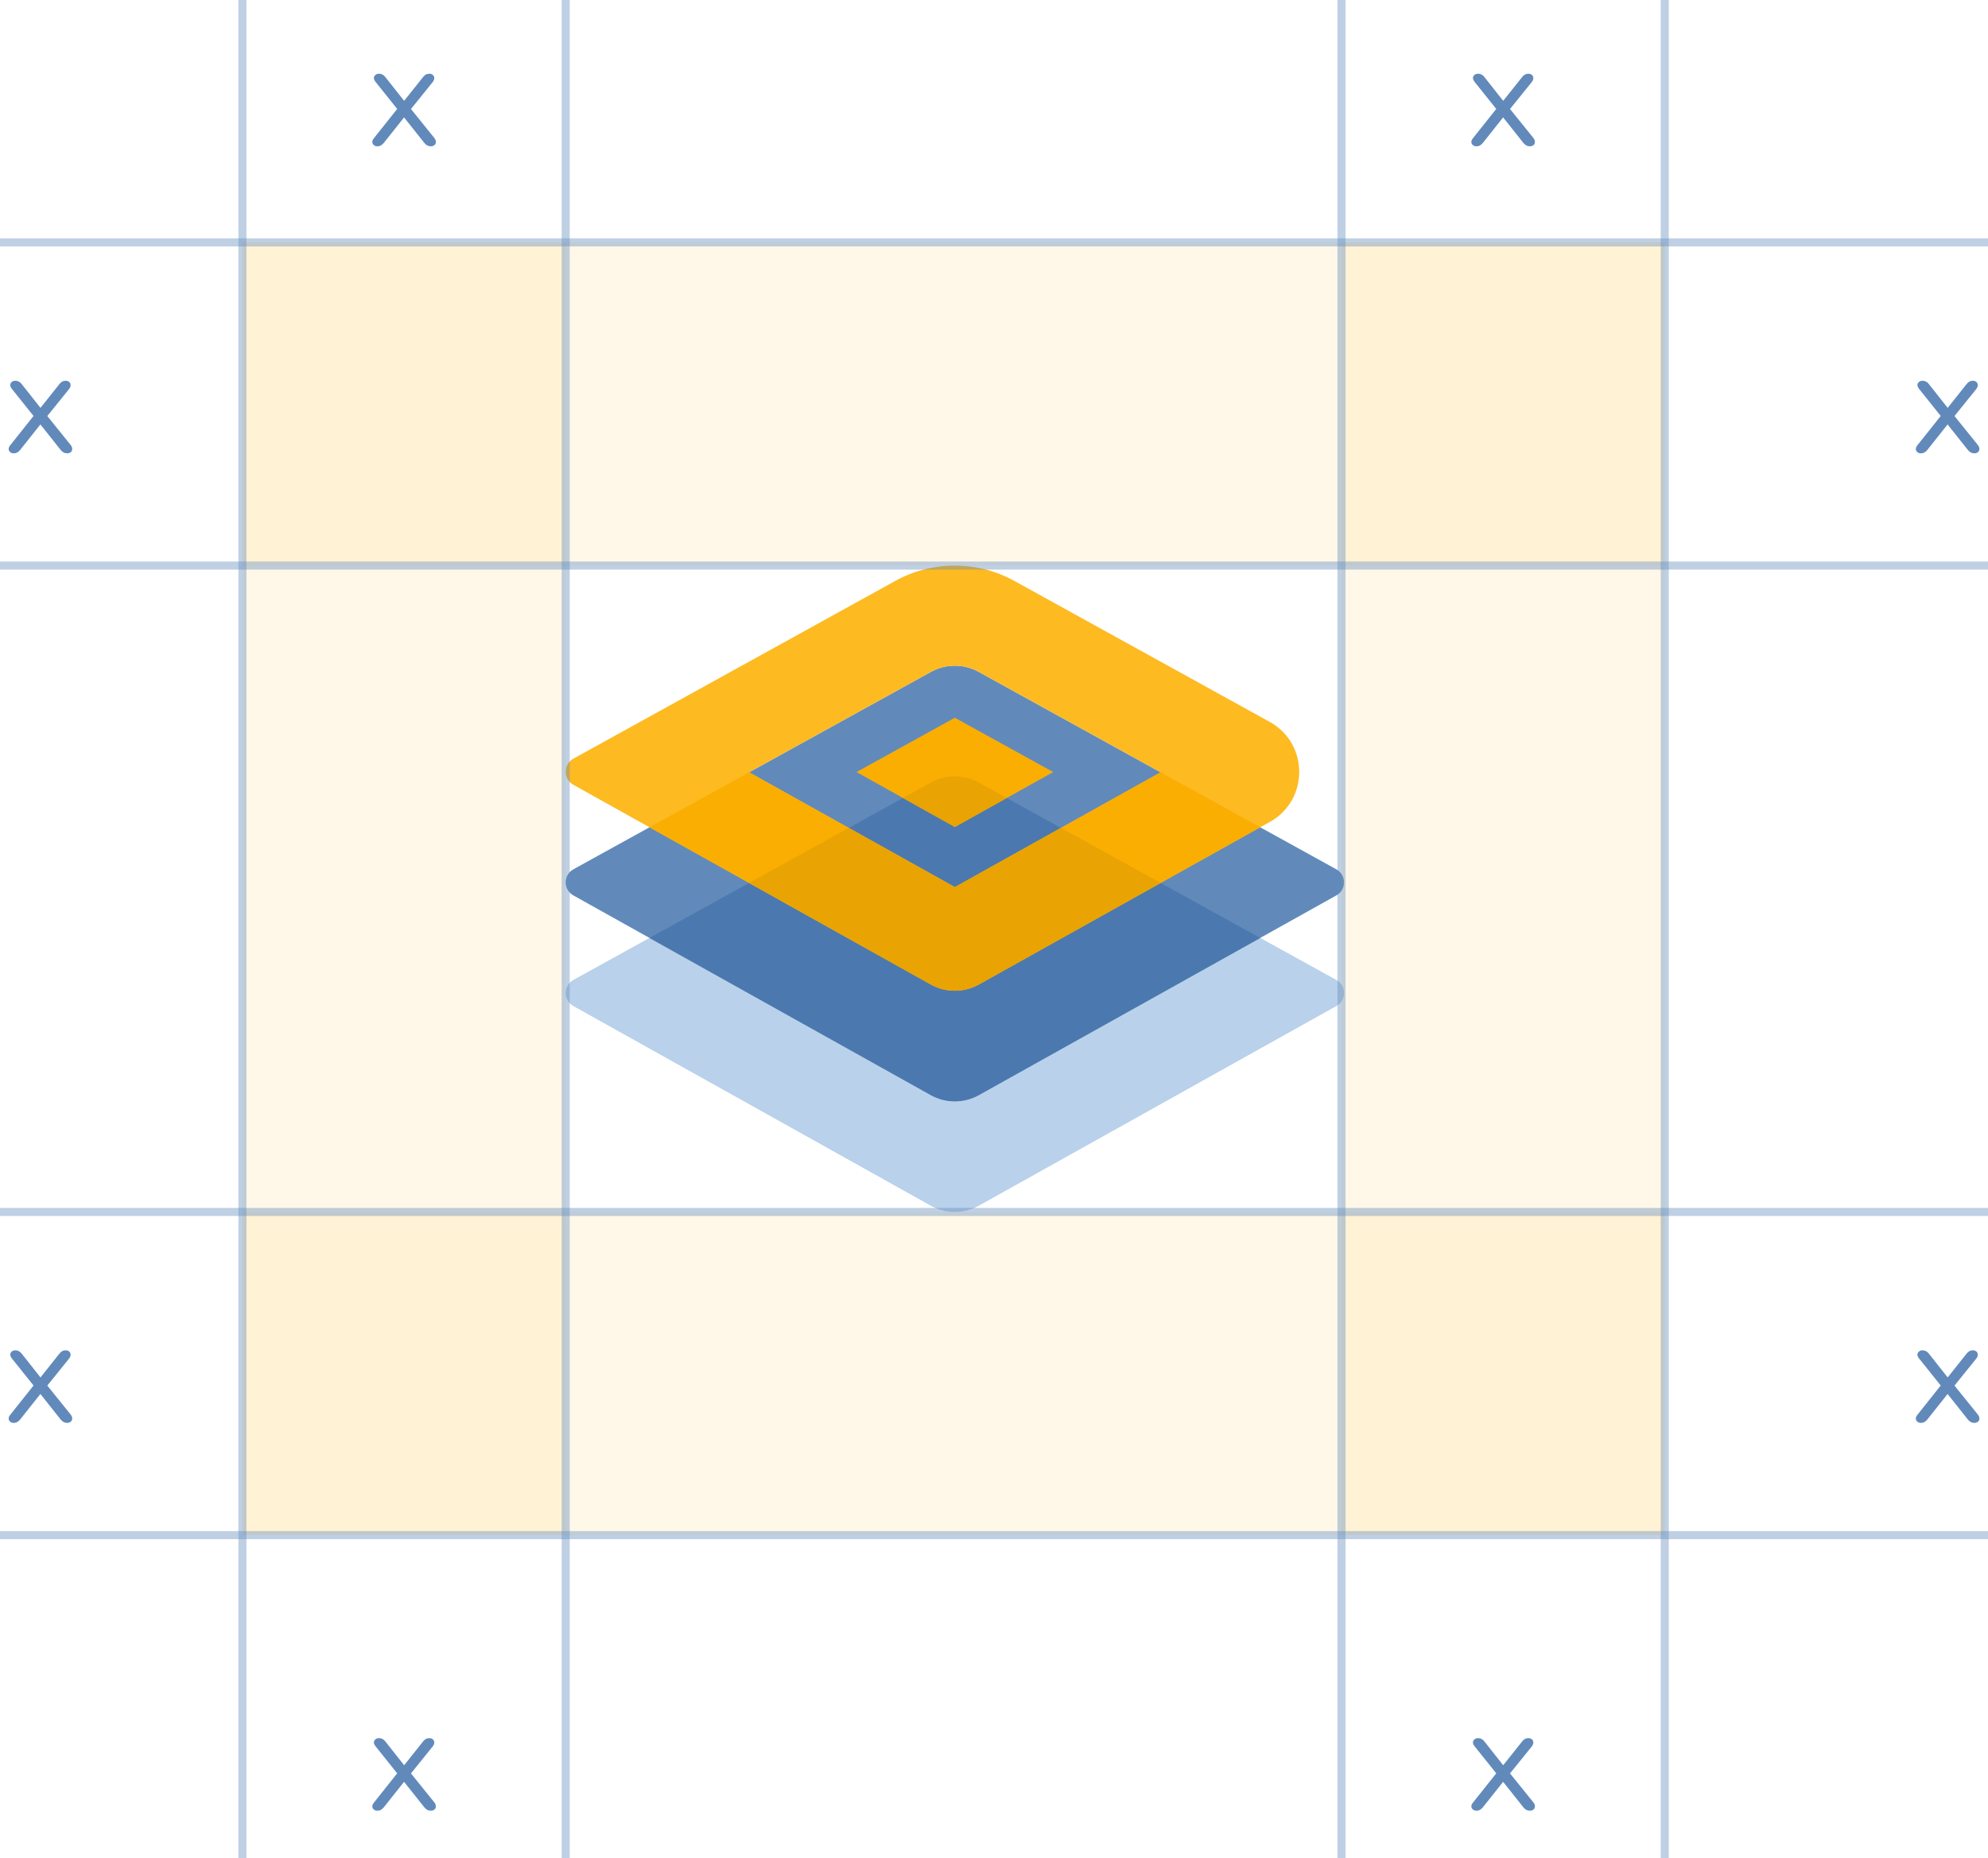
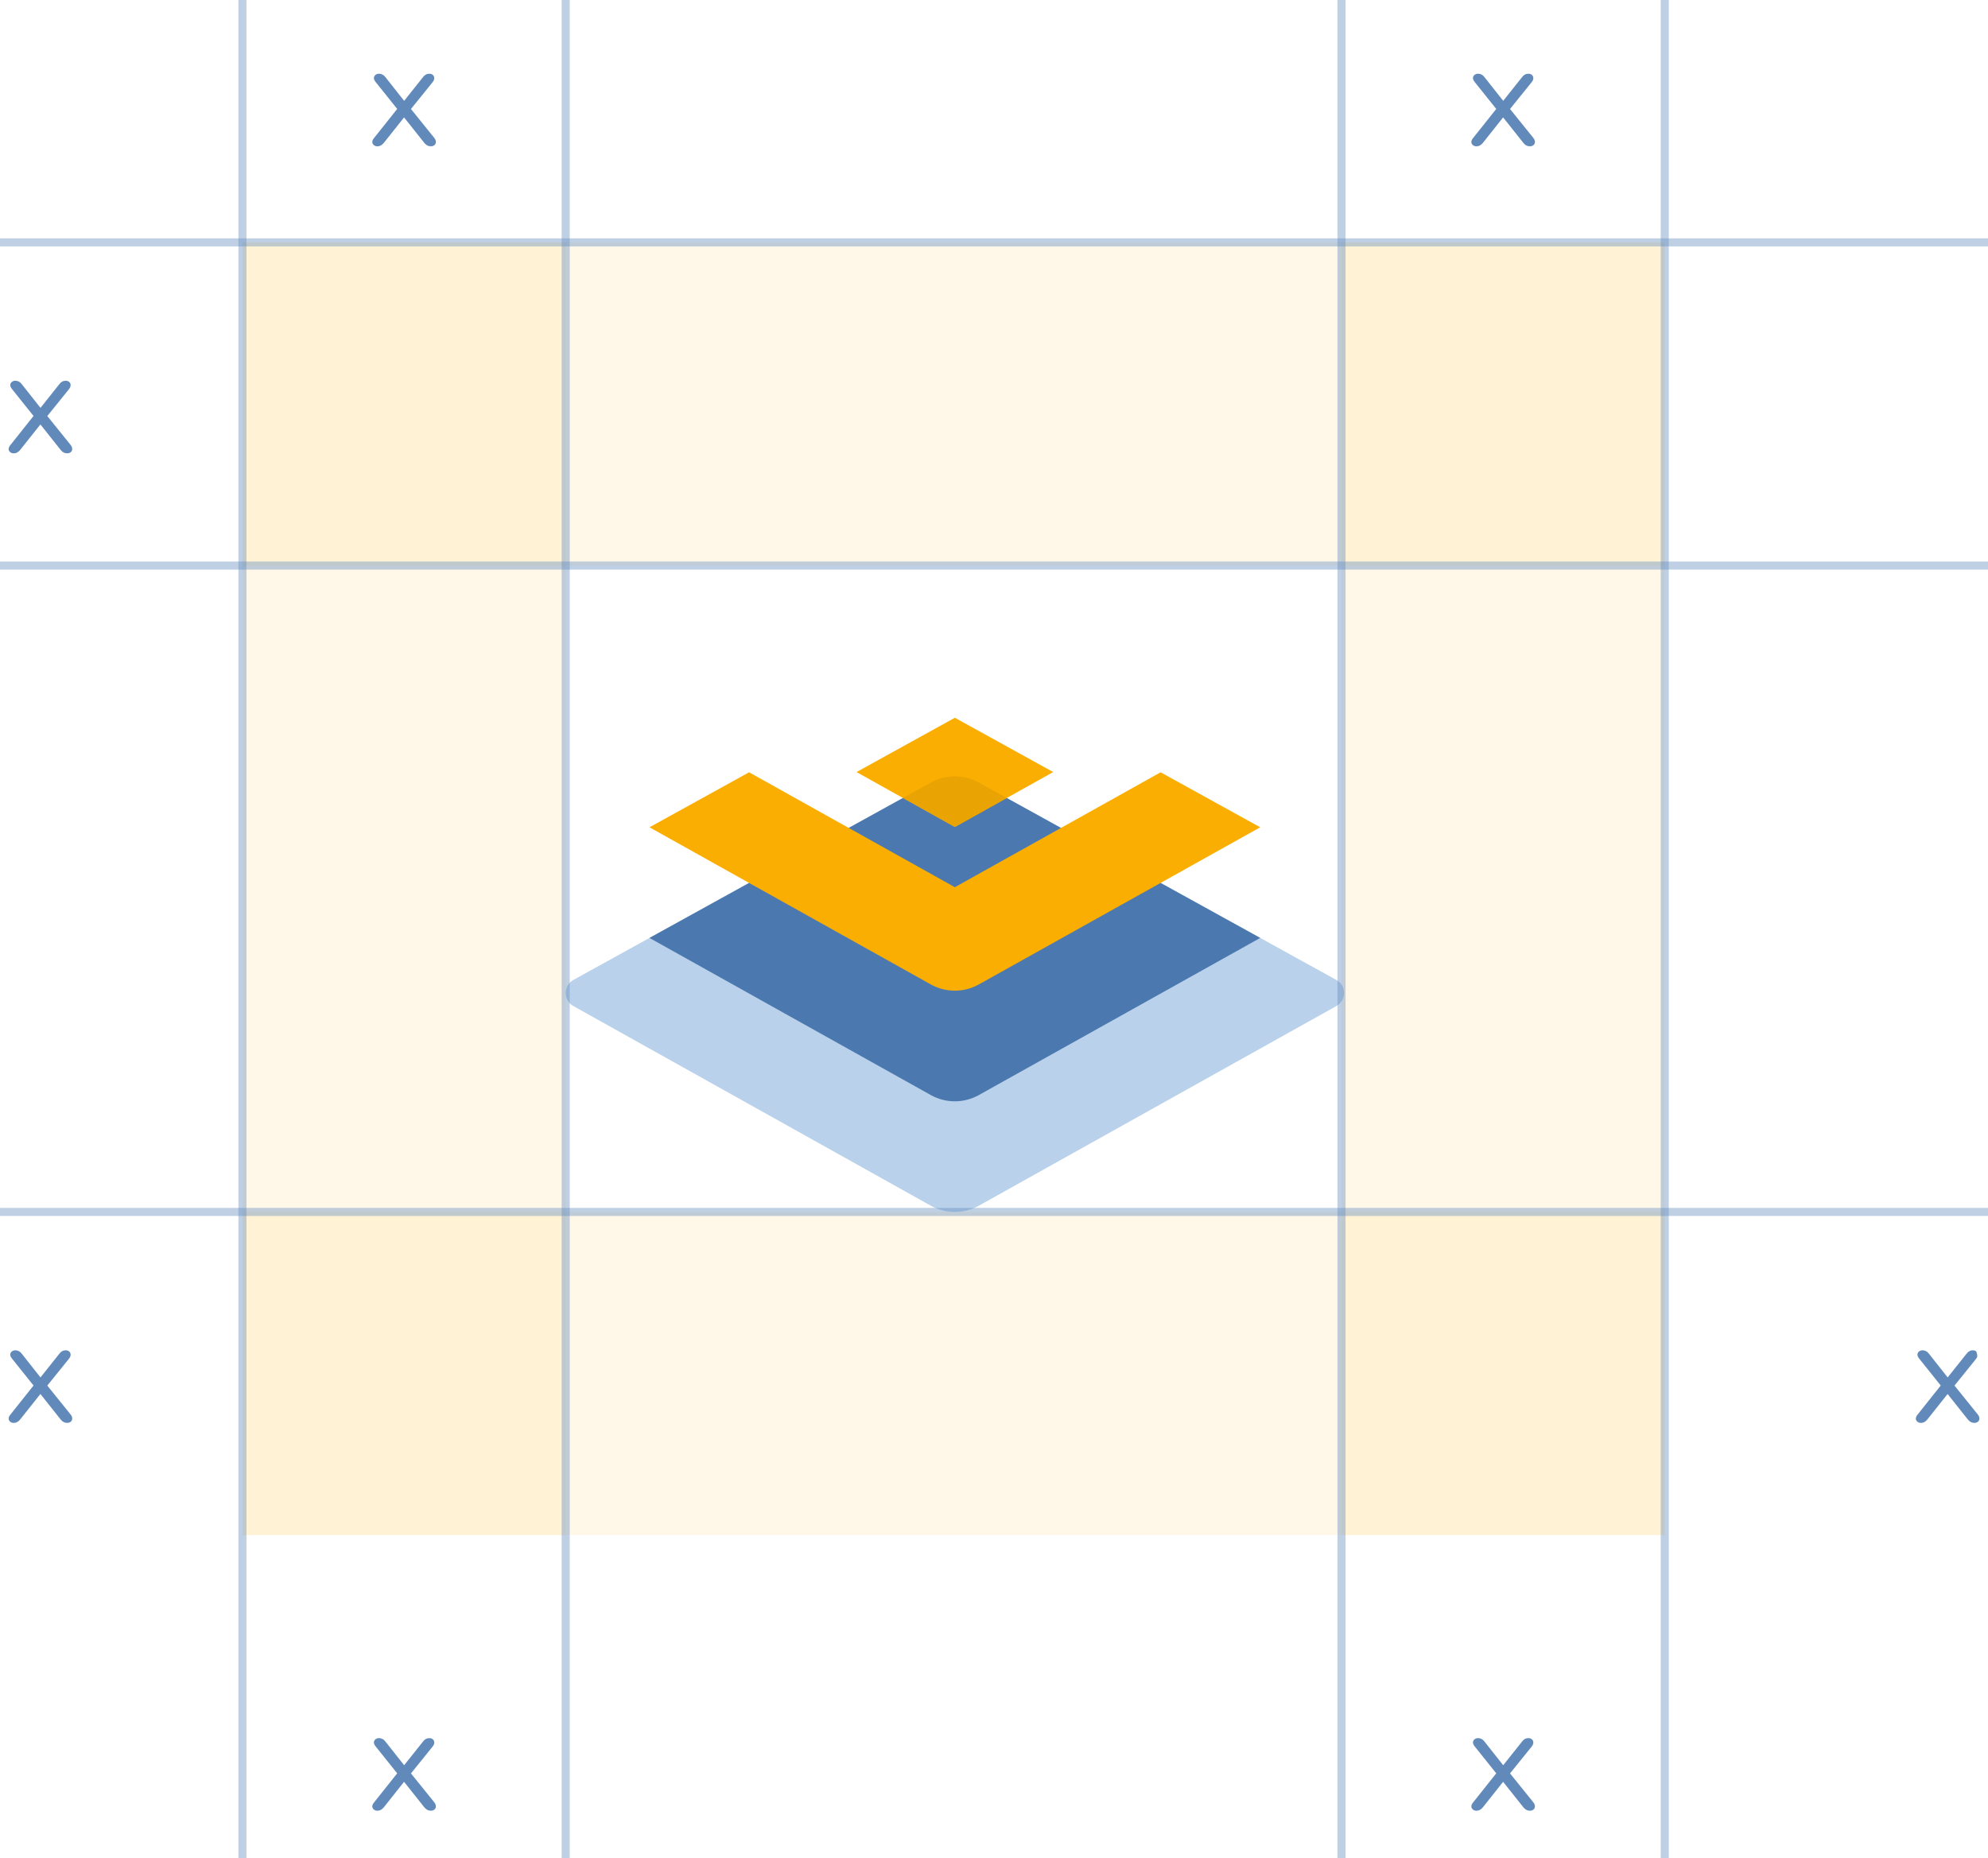
<svg xmlns="http://www.w3.org/2000/svg" width="246" height="230" viewBox="0 0 246 230" fill="none">
  <g clip-path="url(#clip0_11_350)">
    <path fill-rule="evenodd" clip-rule="evenodd" d="M115.202 96.845L70.951 121.286C69.686 121.984 69.682 123.807 70.943 124.512L115.177 149.225C117.026 150.258 119.277 150.259 121.126 149.225L165.371 124.512C166.633 123.808 166.628 121.984 165.363 121.286L121.099 96.844C119.264 95.831 117.038 95.831 115.202 96.845Z" fill="#B9D1EA" />
-     <path fill-rule="evenodd" clip-rule="evenodd" d="M115.202 83.152L70.951 107.593C69.686 108.291 69.682 110.114 70.943 110.819L115.177 135.532C117.026 136.565 119.277 136.565 121.126 135.532L165.371 110.819C166.633 110.115 166.628 108.291 165.363 107.593L121.099 83.151C119.264 82.138 117.038 82.138 115.202 83.152Z" fill="#618ABB" />
    <path fill-rule="evenodd" clip-rule="evenodd" d="M115.202 96.845L80.368 116.085L115.177 135.532C117.026 136.565 119.277 136.566 121.126 135.532L155.944 116.085L121.099 96.844C119.264 95.831 117.038 95.831 115.202 96.845Z" fill="#4B79AF" />
-     <path fill-rule="evenodd" clip-rule="evenodd" d="M118.154 109.807L92.696 95.584L115.205 83.152C117.042 82.138 119.267 82.138 121.103 83.151L143.618 95.584L118.154 109.807ZM157.121 89.349L125.522 71.901C120.932 69.366 115.369 69.366 110.779 71.902L70.951 93.899C69.686 94.598 69.682 96.421 70.943 97.126L115.177 121.839C117.026 122.872 119.276 122.872 121.126 121.839L157.151 101.717C161.987 99.016 161.97 92.025 157.121 89.349Z" fill="#FDBA21" />
    <path fill-rule="evenodd" clip-rule="evenodd" d="M80.368 102.391L115.177 121.839C117.026 122.872 119.277 122.872 121.126 121.839L155.944 102.391L143.617 95.585L118.154 109.807L92.696 95.584" fill="#FAAE02" />
    <path fill-rule="evenodd" clip-rule="evenodd" d="M118.156 88.835L105.989 95.555L118.156 102.353L130.326 95.555L118.156 88.835Z" fill="#FAAE02" />
-     <path fill-rule="evenodd" clip-rule="evenodd" d="M115.177 121.839C117.026 122.872 119.276 122.872 121.126 121.839L143.615 109.278L131.289 102.471L118.154 109.807L105.02 102.469L92.693 109.278L115.177 121.839Z" fill="#E9A302" />
    <path fill-rule="evenodd" clip-rule="evenodd" d="M118.156 102.353L124.578 98.765L121.1 96.845C119.263 95.831 117.038 95.831 115.203 96.845L111.731 98.763L118.156 102.353Z" fill="#E9A302" />
    <path opacity="0.1" d="M206 30H30V70H206V30Z" fill="#FDBA21" />
    <path opacity="0.1" d="M206 30H166V190H206V30Z" fill="#FDBA21" />
    <path opacity="0.1" d="M206 150H30V190H206V150Z" fill="#FDBA21" />
    <path opacity="0.1" d="M70 30H30V190H70V30Z" fill="#FDBA21" />
    <path d="M46.679 18.108C46.523 18.108 46.385 18.06 46.265 17.964C46.145 17.868 46.079 17.742 46.067 17.586C46.067 17.418 46.145 17.244 46.301 17.064L49.451 13.104V13.86L46.499 10.17C46.343 9.978 46.265 9.804 46.265 9.648C46.277 9.492 46.343 9.366 46.463 9.27C46.583 9.174 46.721 9.126 46.877 9.126C47.057 9.126 47.207 9.162 47.327 9.234C47.459 9.294 47.579 9.396 47.687 9.54L50.261 12.798H49.757L52.349 9.54C52.457 9.396 52.571 9.294 52.691 9.234C52.811 9.162 52.961 9.126 53.141 9.126C53.309 9.126 53.447 9.174 53.555 9.27C53.675 9.366 53.735 9.498 53.735 9.666C53.747 9.822 53.675 9.996 53.519 10.188L50.585 13.824V13.158L53.735 17.064C53.879 17.244 53.945 17.418 53.933 17.586C53.933 17.742 53.873 17.868 53.753 17.964C53.633 18.06 53.489 18.108 53.321 18.108C53.153 18.108 53.003 18.072 52.871 18C52.751 17.94 52.631 17.838 52.511 17.694L49.739 14.202H50.261L47.489 17.694C47.381 17.826 47.261 17.928 47.129 18C47.009 18.072 46.859 18.108 46.679 18.108Z" fill="#618ABB" />
    <path d="M1.679 56.108C1.523 56.108 1.385 56.06 1.265 55.964C1.145 55.868 1.079 55.742 1.067 55.586C1.067 55.418 1.145 55.244 1.301 55.064L4.451 51.104V51.86L1.499 48.17C1.343 47.978 1.265 47.804 1.265 47.648C1.277 47.492 1.343 47.366 1.463 47.27C1.583 47.174 1.721 47.126 1.877 47.126C2.057 47.126 2.207 47.162 2.327 47.234C2.459 47.294 2.579 47.396 2.687 47.54L5.261 50.798H4.757L7.349 47.54C7.457 47.396 7.571 47.294 7.691 47.234C7.811 47.162 7.961 47.126 8.141 47.126C8.309 47.126 8.447 47.174 8.555 47.27C8.675 47.366 8.735 47.498 8.735 47.666C8.747 47.822 8.675 47.996 8.519 48.188L5.585 51.824V51.158L8.735 55.064C8.879 55.244 8.945 55.418 8.933 55.586C8.933 55.742 8.873 55.868 8.753 55.964C8.633 56.06 8.489 56.108 8.321 56.108C8.153 56.108 8.003 56.072 7.871 56C7.751 55.94 7.631 55.838 7.511 55.694L4.739 52.202H5.261L2.489 55.694C2.381 55.826 2.261 55.928 2.129 56C2.009 56.072 1.859 56.108 1.679 56.108Z" fill="#618ABB" />
    <path d="M1.679 176.108C1.523 176.108 1.385 176.06 1.265 175.964C1.145 175.868 1.079 175.742 1.067 175.586C1.067 175.418 1.145 175.244 1.301 175.064L4.451 171.104V171.86L1.499 168.17C1.343 167.978 1.265 167.804 1.265 167.648C1.277 167.492 1.343 167.366 1.463 167.27C1.583 167.174 1.721 167.126 1.877 167.126C2.057 167.126 2.207 167.162 2.327 167.234C2.459 167.294 2.579 167.396 2.687 167.54L5.261 170.798H4.757L7.349 167.54C7.457 167.396 7.571 167.294 7.691 167.234C7.811 167.162 7.961 167.126 8.141 167.126C8.309 167.126 8.447 167.174 8.555 167.27C8.675 167.366 8.735 167.498 8.735 167.666C8.747 167.822 8.675 167.996 8.519 168.188L5.585 171.824V171.158L8.735 175.064C8.879 175.244 8.945 175.418 8.933 175.586C8.933 175.742 8.873 175.868 8.753 175.964C8.633 176.06 8.489 176.108 8.321 176.108C8.153 176.108 8.003 176.072 7.871 176C7.751 175.94 7.631 175.838 7.511 175.694L4.739 172.202H5.261L2.489 175.694C2.381 175.826 2.261 175.928 2.129 176C2.009 176.072 1.859 176.108 1.679 176.108Z" fill="#618ABB" />
    <path d="M182.679 18.108C182.523 18.108 182.385 18.06 182.265 17.964C182.145 17.868 182.079 17.742 182.067 17.586C182.067 17.418 182.145 17.244 182.301 17.064L185.451 13.104V13.86L182.499 10.17C182.343 9.978 182.265 9.804 182.265 9.648C182.277 9.492 182.343 9.366 182.463 9.27C182.583 9.174 182.721 9.126 182.877 9.126C183.057 9.126 183.207 9.162 183.327 9.234C183.459 9.294 183.579 9.396 183.687 9.54L186.261 12.798H185.757L188.349 9.54C188.457 9.396 188.571 9.294 188.691 9.234C188.811 9.162 188.961 9.126 189.141 9.126C189.309 9.126 189.447 9.174 189.555 9.27C189.675 9.366 189.735 9.498 189.735 9.666C189.747 9.822 189.675 9.996 189.519 10.188L186.585 13.824V13.158L189.735 17.064C189.879 17.244 189.945 17.418 189.933 17.586C189.933 17.742 189.873 17.868 189.753 17.964C189.633 18.06 189.489 18.108 189.321 18.108C189.153 18.108 189.003 18.072 188.871 18C188.751 17.94 188.631 17.838 188.511 17.694L185.739 14.202H186.261L183.489 17.694C183.381 17.826 183.261 17.928 183.129 18C183.009 18.072 182.859 18.108 182.679 18.108Z" fill="#618ABB" />
    <path d="M182.679 224.108C182.523 224.108 182.385 224.06 182.265 223.964C182.145 223.868 182.079 223.742 182.067 223.586C182.067 223.418 182.145 223.244 182.301 223.064L185.451 219.104V219.86L182.499 216.17C182.343 215.978 182.265 215.804 182.265 215.648C182.277 215.492 182.343 215.366 182.463 215.27C182.583 215.174 182.721 215.126 182.877 215.126C183.057 215.126 183.207 215.162 183.327 215.234C183.459 215.294 183.579 215.396 183.687 215.54L186.261 218.798H185.757L188.349 215.54C188.457 215.396 188.571 215.294 188.691 215.234C188.811 215.162 188.961 215.126 189.141 215.126C189.309 215.126 189.447 215.174 189.555 215.27C189.675 215.366 189.735 215.498 189.735 215.666C189.747 215.822 189.675 215.996 189.519 216.188L186.585 219.824V219.158L189.735 223.064C189.879 223.244 189.945 223.418 189.933 223.586C189.933 223.742 189.873 223.868 189.753 223.964C189.633 224.06 189.489 224.108 189.321 224.108C189.153 224.108 189.003 224.072 188.871 224C188.751 223.94 188.631 223.838 188.511 223.694L185.739 220.202H186.261L183.489 223.694C183.381 223.826 183.261 223.928 183.129 224C183.009 224.072 182.859 224.108 182.679 224.108Z" fill="#618ABB" />
-     <path d="M237.679 176.108C237.523 176.108 237.385 176.06 237.265 175.964C237.145 175.868 237.079 175.742 237.067 175.586C237.067 175.418 237.145 175.244 237.301 175.064L240.451 171.104V171.86L237.499 168.17C237.343 167.978 237.265 167.804 237.265 167.648C237.277 167.492 237.343 167.366 237.463 167.27C237.583 167.174 237.721 167.126 237.877 167.126C238.057 167.126 238.207 167.162 238.327 167.234C238.459 167.294 238.579 167.396 238.687 167.54L241.261 170.798H240.757L243.349 167.54C243.457 167.396 243.571 167.294 243.691 167.234C243.811 167.162 243.961 167.126 244.141 167.126C244.309 167.126 244.447 167.174 244.555 167.27C244.675 167.366 244.735 167.498 244.735 167.666C244.747 167.822 244.675 167.996 244.519 168.188L241.585 171.824V171.158L244.735 175.064C244.879 175.244 244.945 175.418 244.933 175.586C244.933 175.742 244.873 175.868 244.753 175.964C244.633 176.06 244.489 176.108 244.321 176.108C244.153 176.108 244.003 176.072 243.871 176C243.751 175.94 243.631 175.838 243.511 175.694L240.739 172.202H241.261L238.489 175.694C238.381 175.826 238.261 175.928 238.129 176C238.009 176.072 237.859 176.108 237.679 176.108Z" fill="#618ABB" />
-     <path d="M237.679 56.108C237.523 56.108 237.385 56.06 237.265 55.964C237.145 55.868 237.079 55.742 237.067 55.586C237.067 55.418 237.145 55.244 237.301 55.064L240.451 51.104V51.86L237.499 48.17C237.343 47.978 237.265 47.804 237.265 47.648C237.277 47.492 237.343 47.366 237.463 47.27C237.583 47.174 237.721 47.126 237.877 47.126C238.057 47.126 238.207 47.162 238.327 47.234C238.459 47.294 238.579 47.396 238.687 47.54L241.261 50.798H240.757L243.349 47.54C243.457 47.396 243.571 47.294 243.691 47.234C243.811 47.162 243.961 47.126 244.141 47.126C244.309 47.126 244.447 47.174 244.555 47.27C244.675 47.366 244.735 47.498 244.735 47.666C244.747 47.822 244.675 47.996 244.519 48.188L241.585 51.824V51.158L244.735 55.064C244.879 55.244 244.945 55.418 244.933 55.586C244.933 55.742 244.873 55.868 244.753 55.964C244.633 56.06 244.489 56.108 244.321 56.108C244.153 56.108 244.003 56.072 243.871 56C243.751 55.94 243.631 55.838 243.511 55.694L240.739 52.202H241.261L238.489 55.694C238.381 55.826 238.261 55.928 238.129 56C238.009 56.072 237.859 56.108 237.679 56.108Z" fill="#618ABB" />
+     <path d="M237.679 176.108C237.523 176.108 237.385 176.06 237.265 175.964C237.145 175.868 237.079 175.742 237.067 175.586C237.067 175.418 237.145 175.244 237.301 175.064L240.451 171.104V171.86L237.499 168.17C237.343 167.978 237.265 167.804 237.265 167.648C237.277 167.492 237.343 167.366 237.463 167.27C237.583 167.174 237.721 167.126 237.877 167.126C238.057 167.126 238.207 167.162 238.327 167.234C238.459 167.294 238.579 167.396 238.687 167.54L241.261 170.798H240.757L243.349 167.54C243.457 167.396 243.571 167.294 243.691 167.234C243.811 167.162 243.961 167.126 244.141 167.126C244.309 167.126 244.447 167.174 244.555 167.27C244.747 167.822 244.675 167.996 244.519 168.188L241.585 171.824V171.158L244.735 175.064C244.879 175.244 244.945 175.418 244.933 175.586C244.933 175.742 244.873 175.868 244.753 175.964C244.633 176.06 244.489 176.108 244.321 176.108C244.153 176.108 244.003 176.072 243.871 176C243.751 175.94 243.631 175.838 243.511 175.694L240.739 172.202H241.261L238.489 175.694C238.381 175.826 238.261 175.928 238.129 176C238.009 176.072 237.859 176.108 237.679 176.108Z" fill="#618ABB" />
    <path d="M46.679 224.108C46.523 224.108 46.385 224.06 46.265 223.964C46.145 223.868 46.079 223.742 46.067 223.586C46.067 223.418 46.145 223.244 46.301 223.064L49.451 219.104V219.86L46.499 216.17C46.343 215.978 46.265 215.804 46.265 215.648C46.277 215.492 46.343 215.366 46.463 215.27C46.583 215.174 46.721 215.126 46.877 215.126C47.057 215.126 47.207 215.162 47.327 215.234C47.459 215.294 47.579 215.396 47.687 215.54L50.261 218.798H49.757L52.349 215.54C52.457 215.396 52.571 215.294 52.691 215.234C52.811 215.162 52.961 215.126 53.141 215.126C53.309 215.126 53.447 215.174 53.555 215.27C53.675 215.366 53.735 215.498 53.735 215.666C53.747 215.822 53.675 215.996 53.519 216.188L50.585 219.824V219.158L53.735 223.064C53.879 223.244 53.945 223.418 53.933 223.586C53.933 223.742 53.873 223.868 53.753 223.964C53.633 224.06 53.489 224.108 53.321 224.108C53.153 224.108 53.003 224.072 52.871 224C52.751 223.94 52.631 223.838 52.511 223.694L49.739 220.202H50.261L47.489 223.694C47.381 223.826 47.261 223.928 47.129 224C47.009 224.072 46.859 224.108 46.679 224.108Z" fill="#618ABB" />
    <path opacity="0.4" d="M0 70H246" stroke="#618ABB" />
    <path opacity="0.4" d="M0 30H246" stroke="#618ABB" />
    <path opacity="0.4" d="M0 150H246" stroke="#618ABB" />
-     <path opacity="0.4" d="M0 190H246" stroke="#618ABB" />
    <path opacity="0.4" d="M30 0V230" stroke="#618ABB" />
    <path opacity="0.4" d="M70 0V230" stroke="#618ABB" />
    <path opacity="0.4" d="M166 0V230" stroke="#618ABB" />
    <path opacity="0.4" d="M206 0V230" stroke="#618ABB" />
  </g>
  <defs>
    <clipPath id="clip0_11_350">
      <rect width="246" height="230" fill="white" />
    </clipPath>
  </defs>
</svg>